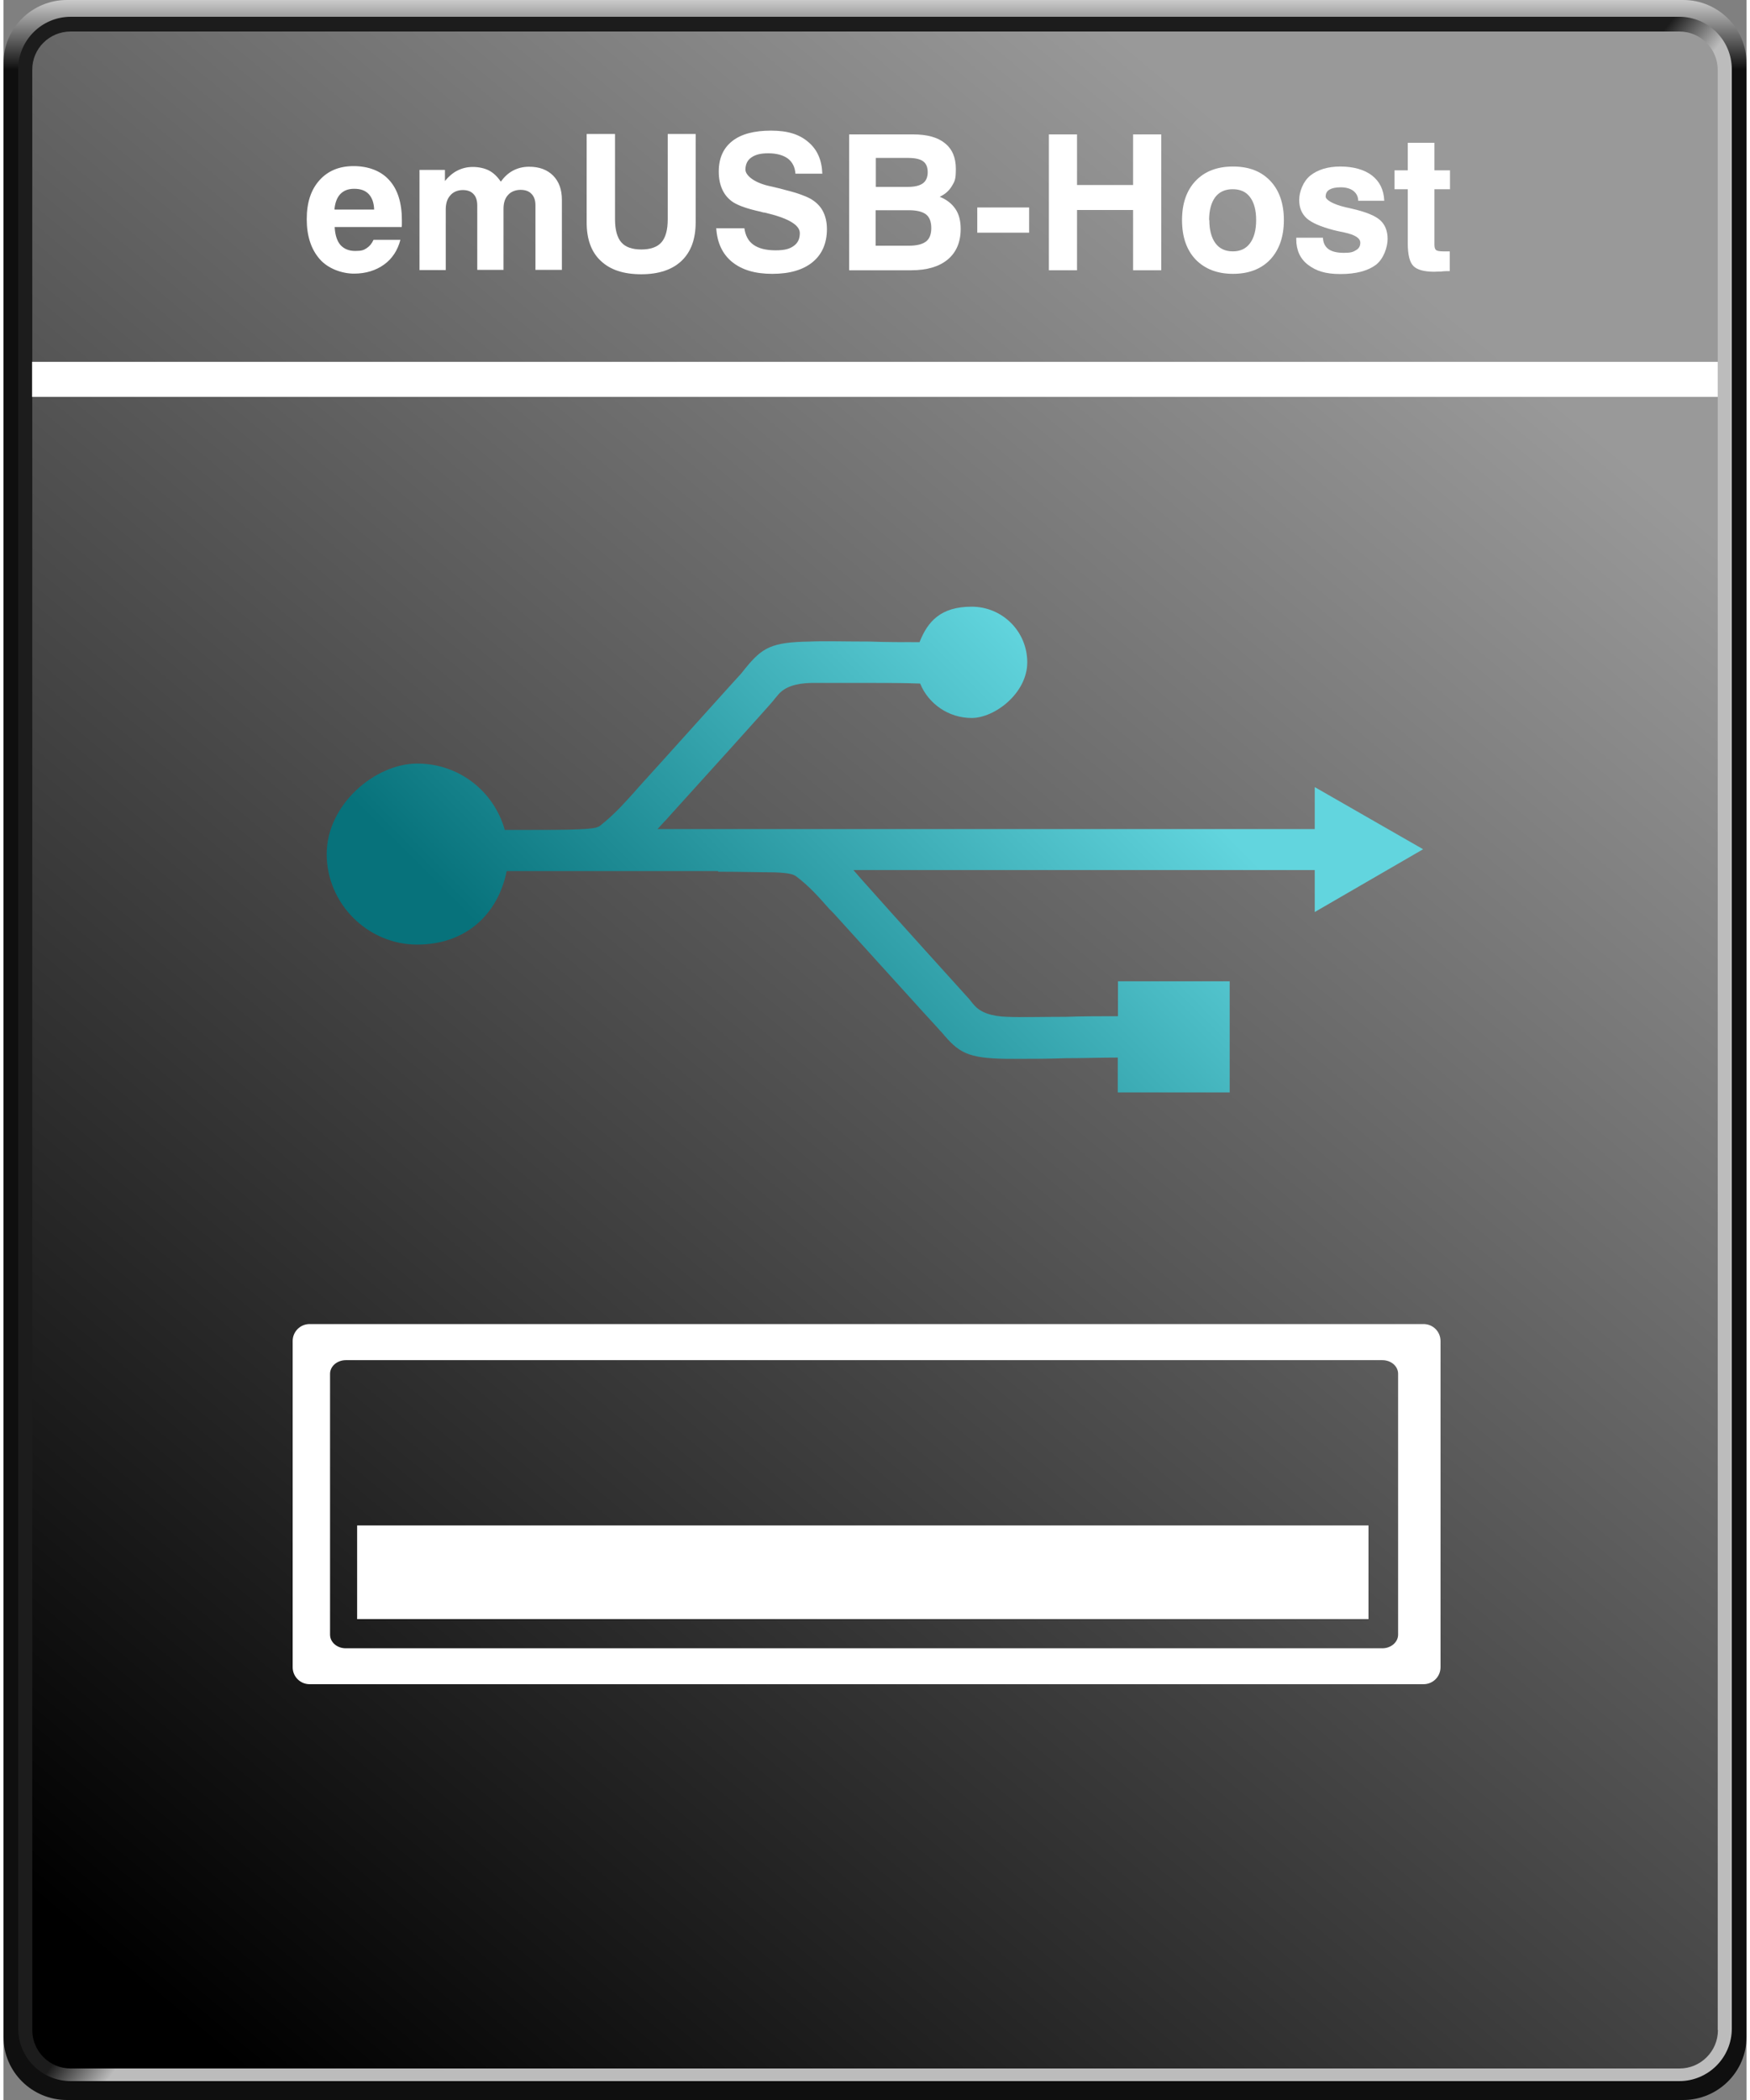
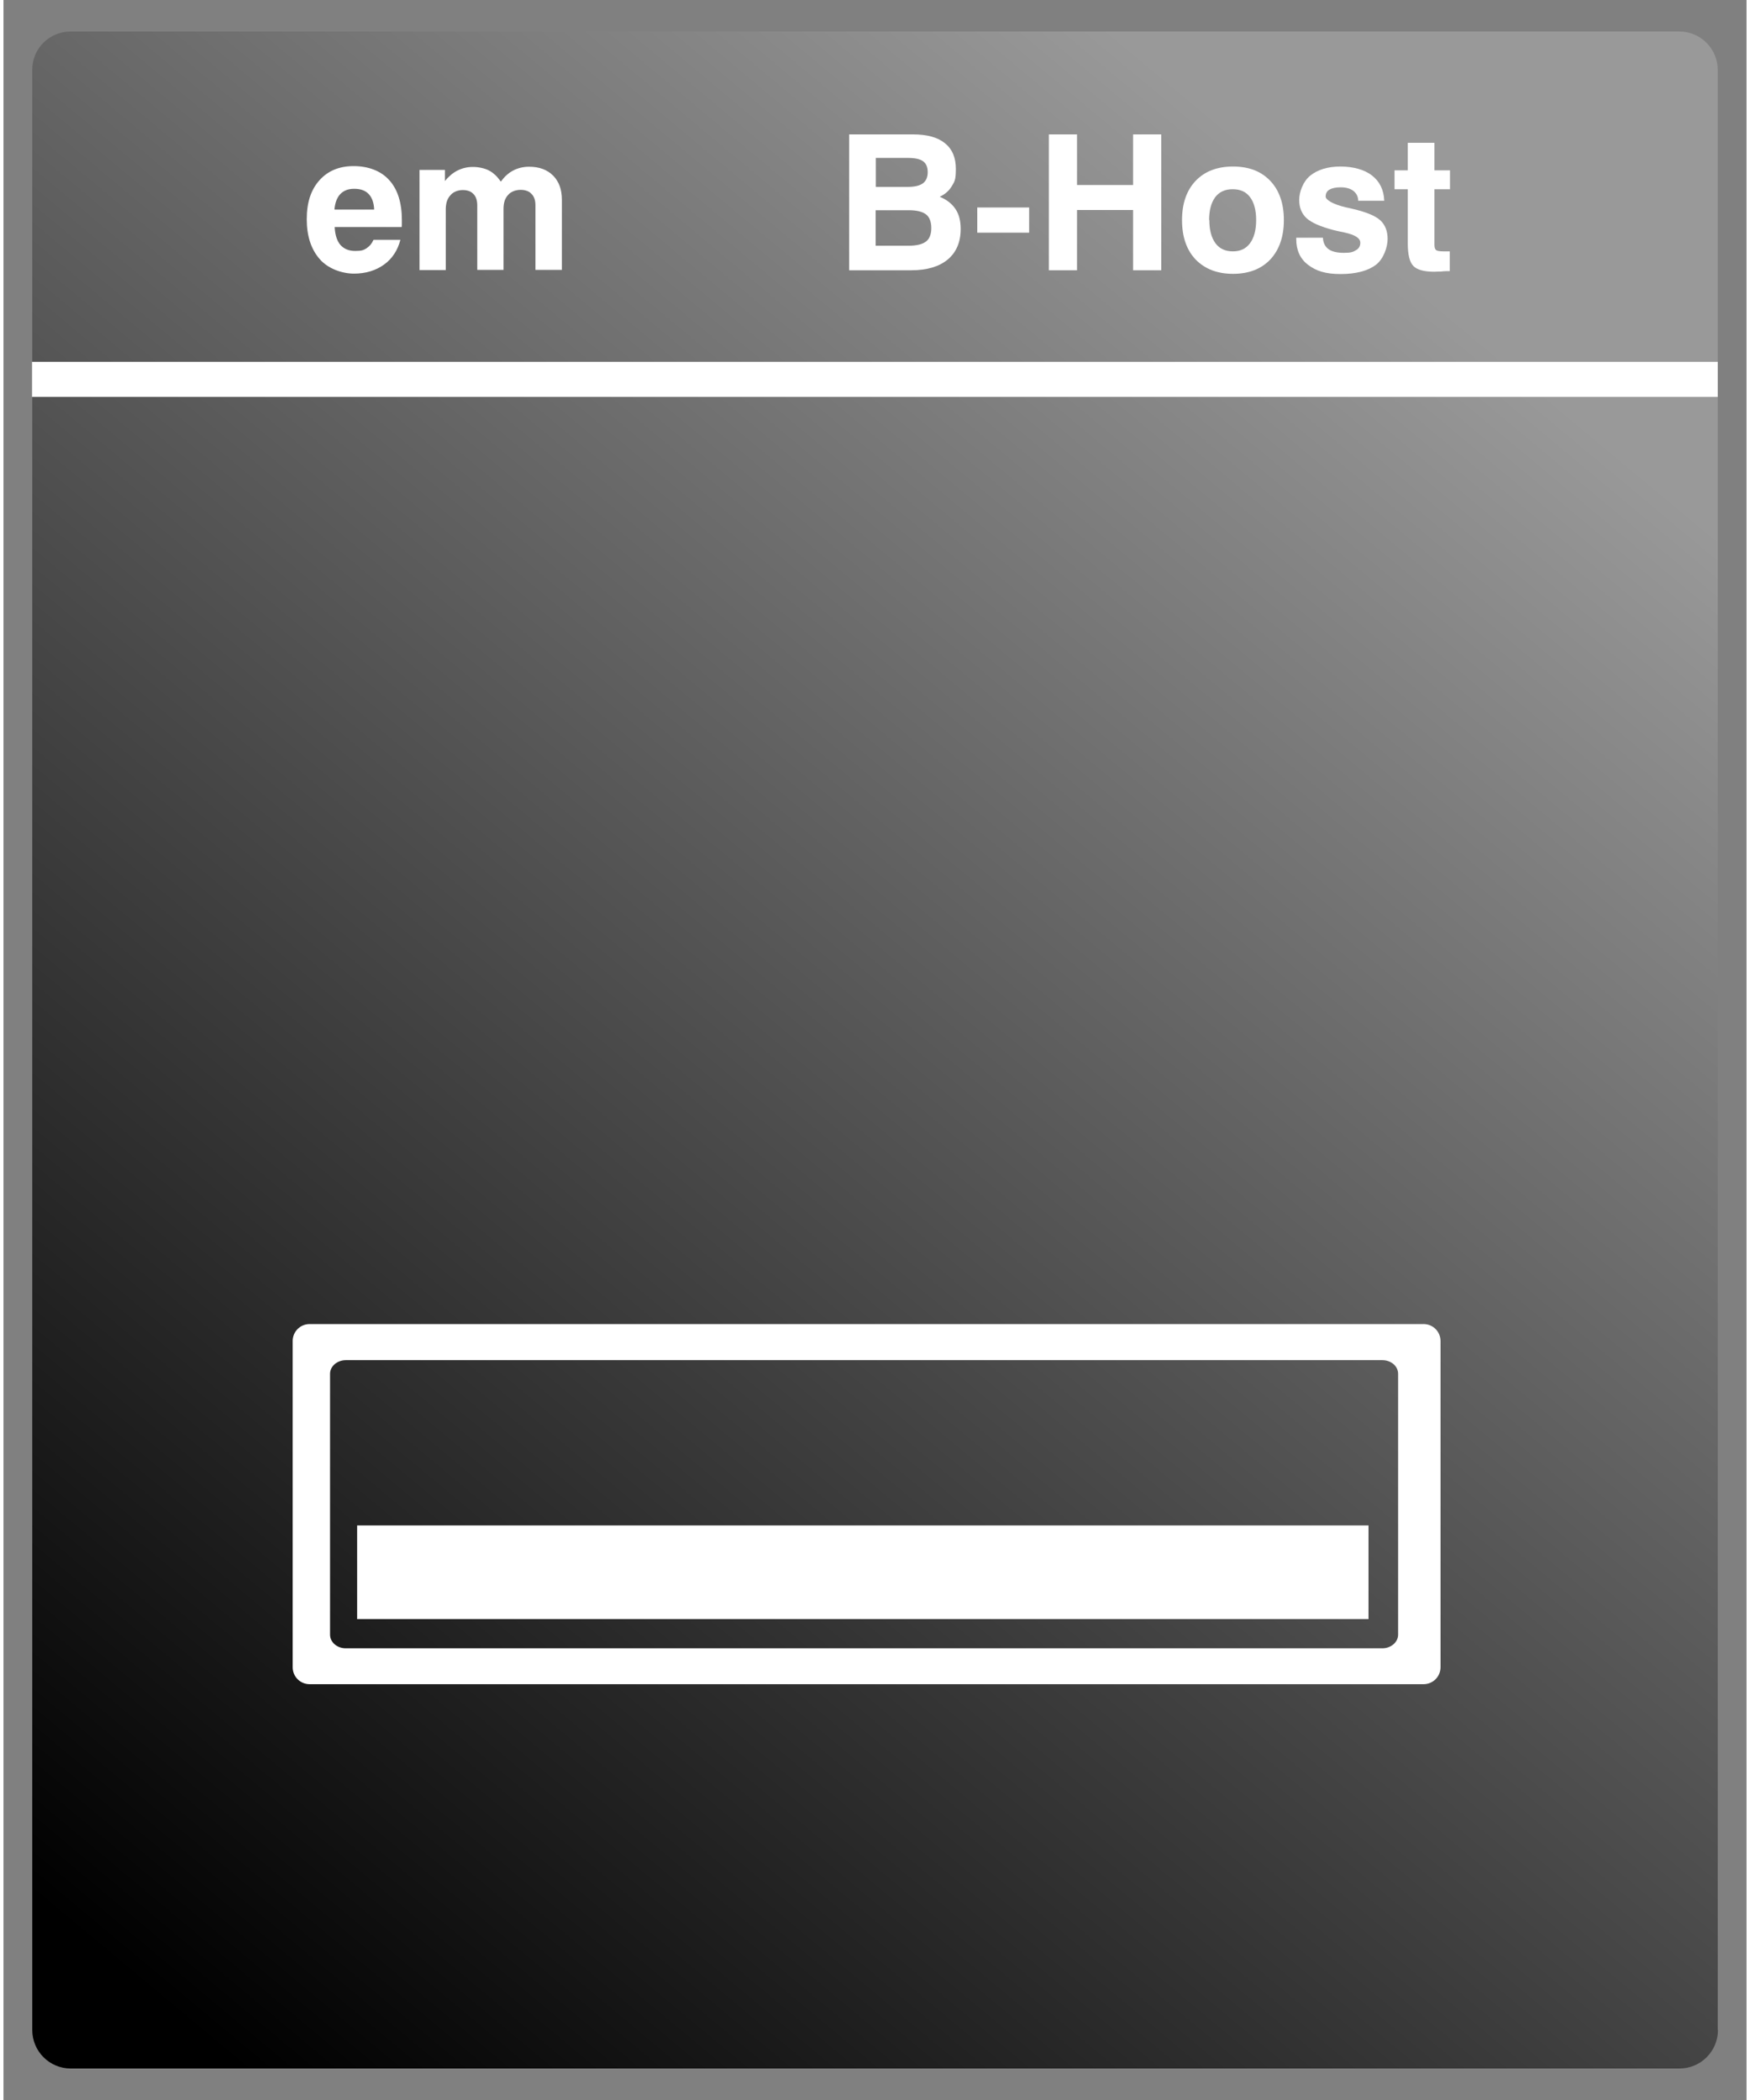
<svg xmlns="http://www.w3.org/2000/svg" width="250" height="300" viewBox="0 0 830 1000">
  <rect x="0" y="0" width="830" height="1000" fill="#808080" stroke="none" />
  <defs>
    <linearGradient id="b" x1="415" y1="78" x2="415" y2="111.1" gradientTransform="translate(0 -78)" gradientUnits="userSpaceOnUse">
      <stop offset="0" stop-color="#cbcbcb" />
      <stop offset="1" stop-color="#0f0f0f" />
    </linearGradient>
    <linearGradient id="d" x1="409.7" y1="573.3" x2="429.4" y2="588.9" gradientTransform="translate(0 -78)" gradientUnits="userSpaceOnUse">
      <stop offset="0" stop-color="#1c1c1c" />
      <stop offset="1" stop-color="#bcbcbc" />
    </linearGradient>
    <linearGradient id="e" x1="700.8" y1="235.7" x2="52.1" y2="1012.8" gradientTransform="translate(0 -78)" gradientUnits="userSpaceOnUse">
      <stop offset="0" stop-color="#999" />
      <stop offset="1" stop-color="#000" />
    </linearGradient>
    <linearGradient id="g" x1="504.9" y1="318.7" x2="304.1" y2="519.5" gradientUnits="userSpaceOnUse">
      <stop offset="0" stop-color="#62d5de" />
      <stop offset="1" stop-color="#07727b" />
    </linearGradient>
  </defs>
  <g id="a">
-     <path id="c" d="m830,970c0,16.6-13.6,30-30.2,30H30.2c-16.6,0-30.2-13.4-30.2-30V30C0,13.4,13.6,0,30.2,0h769.7c16.5,0,30.1,13.4,30.1,30v940Z" style="fill:url(#b); fill-rule:evenodd;" />
-     <path d="m823,966c0,13.8-11.2,25-25,25H32c-13.8,0-25-11.2-25-25V33c0-13.8,11.2-25,25-25h766c13.8,0,25,11.2,25,25v933Z" style="fill:url(#d); fill-rule:evenodd;" />
    <path d="m816.4,966.7c0,10.1-8.2,18.3-18.3,18.3H32c-10.1,0-18.3-8.2-18.3-18.3V33.3c-.1-10.1,8.1-18.3,18.3-18.3h766c10.1,0,18.3,8.2,18.3,18.3v933.4h.1Z" style="fill:url(#e); fill-rule:evenodd;" />
  </g>
  <g id="f">
    <rect x="13.6" y="172.3" width="802.7" height="16.7" style="fill:#fff;" />
    <path d="m176.3,114.2h12.7c-1.3,5-3.9,9-7.8,11.8s-8.7,4.3-14.3,4.3-12.4-2.3-16.4-7c-4-4.6-6.1-10.9-6.1-18.9s2-14,6-18.5c4-4.5,9.4-6.8,16.3-6.8s13,2.2,17,6.7c4,4.4,6,10.8,6,19s0,1.6,0,2c0,.5,0,.9-.1,1.3h-31.9c.2,3.8,1.1,6.6,2.7,8.5,1.7,1.9,4,2.9,7.1,2.9s4-.4,5.4-1.3c1.4-.9,2.5-2.2,3.3-4Zm-18.6-14.4h18.8c-.1-3.2-1-5.7-2.6-7.4-1.6-1.7-3.9-2.5-6.9-2.5s-5,.9-6.6,2.5c-1.6,1.7-2.5,4.1-2.8,7.3Z" style="fill:#fff;" />
    <path d="m198.1,128.7v-47.8h12.1v5.3c1.8-2.2,3.8-3.9,6-5,2.2-1.1,4.6-1.7,7.3-1.7s5.6.6,7.7,1.7c2.1,1.1,4,2.9,5.6,5.3,1.7-2.3,3.6-4.1,5.9-5.3,2.3-1.2,4.8-1.8,7.6-1.8,4.8,0,8.6,1.4,11.4,4.2s4.2,6.7,4.2,11.5v33.4h-12.6v-30.8c0-2.3-.6-4.1-1.9-5.4-1.2-1.3-3-1.9-5.2-1.9s-4.5.8-5.9,2.4c-1.5,1.6-2.2,3.8-2.2,6.7v29h-12.5v-30.7c0-2.3-.6-4.2-1.8-5.4-1.2-1.3-2.9-1.9-5.1-1.9s-4.5.8-5.9,2.5c-1.5,1.6-2.2,3.9-2.2,6.7v28.9h-12.6Z" style="fill:#fff;" />
-     <path d="m277.8,63.8h13.4v40.6c0,5,1,8.7,3,11,2,2.3,5.2,3.4,9.5,3.4s7.6-1.1,9.6-3.4c2-2.3,3-5.9,3-11v-40.6h13.3v42.1c0,7.9-2.2,14-6.7,18.3-4.4,4.2-10.8,6.4-19.2,6.4s-14.8-2.1-19.3-6.4c-4.5-4.2-6.7-10.3-6.7-18.3v-42.1Z" style="fill:#fff;" />
-     <path d="m339.7,108.7h13.1c.5,3.5,1.9,6.2,4.4,7.9,2.4,1.7,5.9,2.6,10.4,2.6s6.8-.7,8.7-2.1c2-1.4,2.9-3.4,2.9-6.1,0-3.9-5.6-7.2-16.9-9.8h-.4c-.3-.1-.7-.2-1.4-.4-6-1.3-10.3-2.8-12.9-4.4-2.3-1.5-4-3.4-5.2-5.9-1.2-2.5-1.8-5.4-1.8-8.8,0-6.3,2.1-11.1,6.4-14.5,4.3-3.4,10.5-5,18.5-5s13.5,1.8,17.7,5.4c4.3,3.6,6.5,8.6,6.7,15.1h-12.8c-.2-3.1-1.4-5.5-3.6-7.2-2.2-1.6-5.3-2.5-9.3-2.5s-6.2.7-8.1,2-2.8,3.3-2.8,5.8,3.7,6,11,7.7c2,.5,3.5.8,4.7,1.1,4.7,1.2,8.1,2.1,10,2.8,2,.7,3.7,1.4,5.2,2.2,2.6,1.5,4.6,3.4,5.9,5.8s2,5.3,2,8.7c0,6.7-2.3,12-6.8,15.7-4.5,3.7-10.9,5.6-19.2,5.6s-14.5-1.9-19.2-5.7c-4.6-3.8-7.1-9.2-7.5-16.1Z" style="fill:#fff;" />
    <path d="m402.7,128.7V64h30.5c6.6,0,11.7,1.4,15.1,4.2,3.5,2.8,5.2,6.9,5.2,12.2s-.6,6-1.9,8.2-3.2,3.9-5.8,5.1c3.3,1.3,5.8,3.3,7.5,5.8,1.7,2.5,2.5,5.7,2.5,9.5,0,6.3-2.1,11.2-6.2,14.6s-9.9,5.1-17.4,5.1h-29.5Zm12.7-39.7h15.2c3.3,0,5.7-.6,7.2-1.7,1.5-1.1,2.3-2.9,2.3-5.3s-.7-4.1-2.2-5.2c-1.5-1.1-3.9-1.6-7.4-1.6h-15.1v13.8Zm0,28h15.8c3.7,0,6.4-.7,8.1-2,1.7-1.3,2.5-3.5,2.5-6.4s-.8-5.2-2.5-6.5c-1.7-1.3-4.4-2-8.3-2h-15.7v16.9Z" style="fill:#fff;" />
    <path d="m463.7,110.8v-12h24.7v12h-24.7Z" style="fill:#fff;" />
    <path d="m497.8,128.7V64h13.4v24.1h26.7v-24.1h13.4v64.7h-13.4v-28.7h-26.7v28.7h-13.4Z" style="fill:#fff;" />
    <path d="m561.2,104.8c0-7.9,2.2-14.2,6.5-18.7,4.3-4.5,10.2-6.8,17.8-6.8s13.4,2.3,17.7,6.8c4.3,4.5,6.5,10.8,6.5,18.7s-2.2,14.2-6.5,18.8c-4.3,4.5-10.2,6.8-17.7,6.8s-13.4-2.3-17.8-6.8c-4.3-4.5-6.5-10.8-6.5-18.8Zm13,0c0,4.7,1,8.4,2.9,11,1.9,2.6,4.7,3.9,8.3,3.9s6.3-1.3,8.2-3.9c1.9-2.6,2.9-6.2,2.9-11s-1-8.4-2.9-10.9c-1.9-2.6-4.7-3.8-8.3-3.8s-6.4,1.3-8.3,3.8c-1.9,2.6-2.9,6.2-2.9,10.9Z" style="fill:#fff;" />
    <path d="m615.6,113.2h12.7c.1,2.4,1,4.2,2.6,5.4s4.1,1.8,7.4,1.8,4.4-.4,5.8-1.3c1.4-.8,2-2,2-3.5,0-2.2-2.5-3.8-7.6-4.9-2.1-.4-3.7-.8-5-1.1-6.2-1.6-10.5-3.5-12.9-5.6-2.4-2.2-3.6-5.1-3.6-8.8s1.8-8.8,5.3-11.6,8.3-4.3,14.3-4.3,11.4,1.4,15.1,4.3c3.6,2.8,5.6,6.8,5.8,12h-12.4c0-2-.9-3.6-2.3-4.7-1.4-1.1-3.5-1.7-6-1.7s-4.2.4-5.4,1.1c-1.2.7-1.8,1.8-1.8,3.3s3.2,3.6,9.5,5.1c1.5.3,2.6.6,3.5.8,6.4,1.5,10.7,3.3,13,5.4,2.3,2.1,3.5,5.1,3.5,8.9s-1.9,9.6-5.7,12.4c-3.8,2.8-9.4,4.3-16.7,4.3s-11.7-1.5-15.5-4.4-5.6-7-5.6-12.2v-.5Z" style="fill:#fff;" />
    <path d="m688.7,129.1c-1.2,0-2.6,0-4.2.2-1.6,0-2.7.1-3.1.1-4.9,0-8.2-.9-10-2.7-1.8-1.8-2.7-5.4-2.7-10.8v-25.8h-6.3v-9h6.3v-13.1h12.7v13.1h7.4v9h-7.4v26.5c0,1.3.3,2.1.8,2.5s1.7.6,3.4.6h3.1v9.6Z" style="fill:#fff;" />
-     <path d="m584,467.3h-53.3v16.6c-7.9,0-16.6,0-25.1.3-11,0-21.4.3-27.6,0q-11.3-.3-15.8-5.6c-.8-.8-1.4-1.7-2.3-2.8-.6-.6-39.5-43.7-48.5-53.9h0l-2.5-2.8c-1.4-1.7-2.8-3.1-4.2-4.8h219.7v20l51.6-29.9-51.6-29.6v20h-313c1.4-1.4,2.8-3.1,4.2-4.5l2.5-2.8h0c9.3-10.2,48.2-53.3,48.5-53.9.8-1.1,1.7-2,2.3-2.8q4.5-5.4,15.8-5.6h27.6c8.2,0,16.6,0,24.2.3,3.9,9.6,13.5,16.4,24.5,16.4s26.5-11.8,26.5-26.5-11.8-26.5-26.5-26.5-20.9,7-24.8,16.9c-7.6,0-16.1,0-24-.3-11.3,0-21.7-.3-28.2,0-18.3.3-22.6,2.8-30.7,12.7-.6.8-1.4,1.7-2,2.5-1.1,1.1-40.6,45.1-49.1,54.4h0l-2,2.3c-5.1,5.6-9.3,10.4-16.1,15.8-1.1.8-2.5,1.4-10.1,1.7-5.4.3-16.4.3-26.8.3h-8.5c-5.1-18.3-21.7-31.6-41.7-31.6s-43.1,19.5-43.1,43.1,19.5,43.1,43.1,43.1,38.6-14.9,42.6-35h100.7v.3c10.4,0,21.4.3,26.8.3,7.6.3,9,1.1,10.1,1.7,6.8,5.1,11,10.1,16.1,15.8l2,2h0c8.5,9.3,48.2,53.3,49.1,54.1.8.8,1.4,1.7,2.3,2.5,8.2,9.9,12.4,12.4,30.7,12.7h7c5.9,0,13.3,0,21.1-.3,8.5,0,17.2-.3,25.1-.3v16.6h53.3v-53h0Z" style="fill:url(#g);" />
    <path d="m676.2,630.5H145.8c-4.5,0-8.1,3.6-8.1,8.1v155.3c0,4.5,3.6,8.1,8.1,8.1h530.4c4.5,0,8.1-3.6,8.1-8.1v-155.3c0-4.5-3.6-8.1-8.1-8.1Zm-12.1,147.9c0,3.6-3.4,6.5-7.5,6.5H163c-4.2,0-7.5-2.9-7.5-6.5v-124.2c0-3.6,3.4-6.5,7.5-6.5h493.6c4.2,0,7.5,2.9,7.5,6.5v124.2h0Z" style="fill:#fff;" />
    <rect x="168.4" y="726.4" width="481.6" height="44.6" style="fill:#fff;" />
  </g>
</svg>